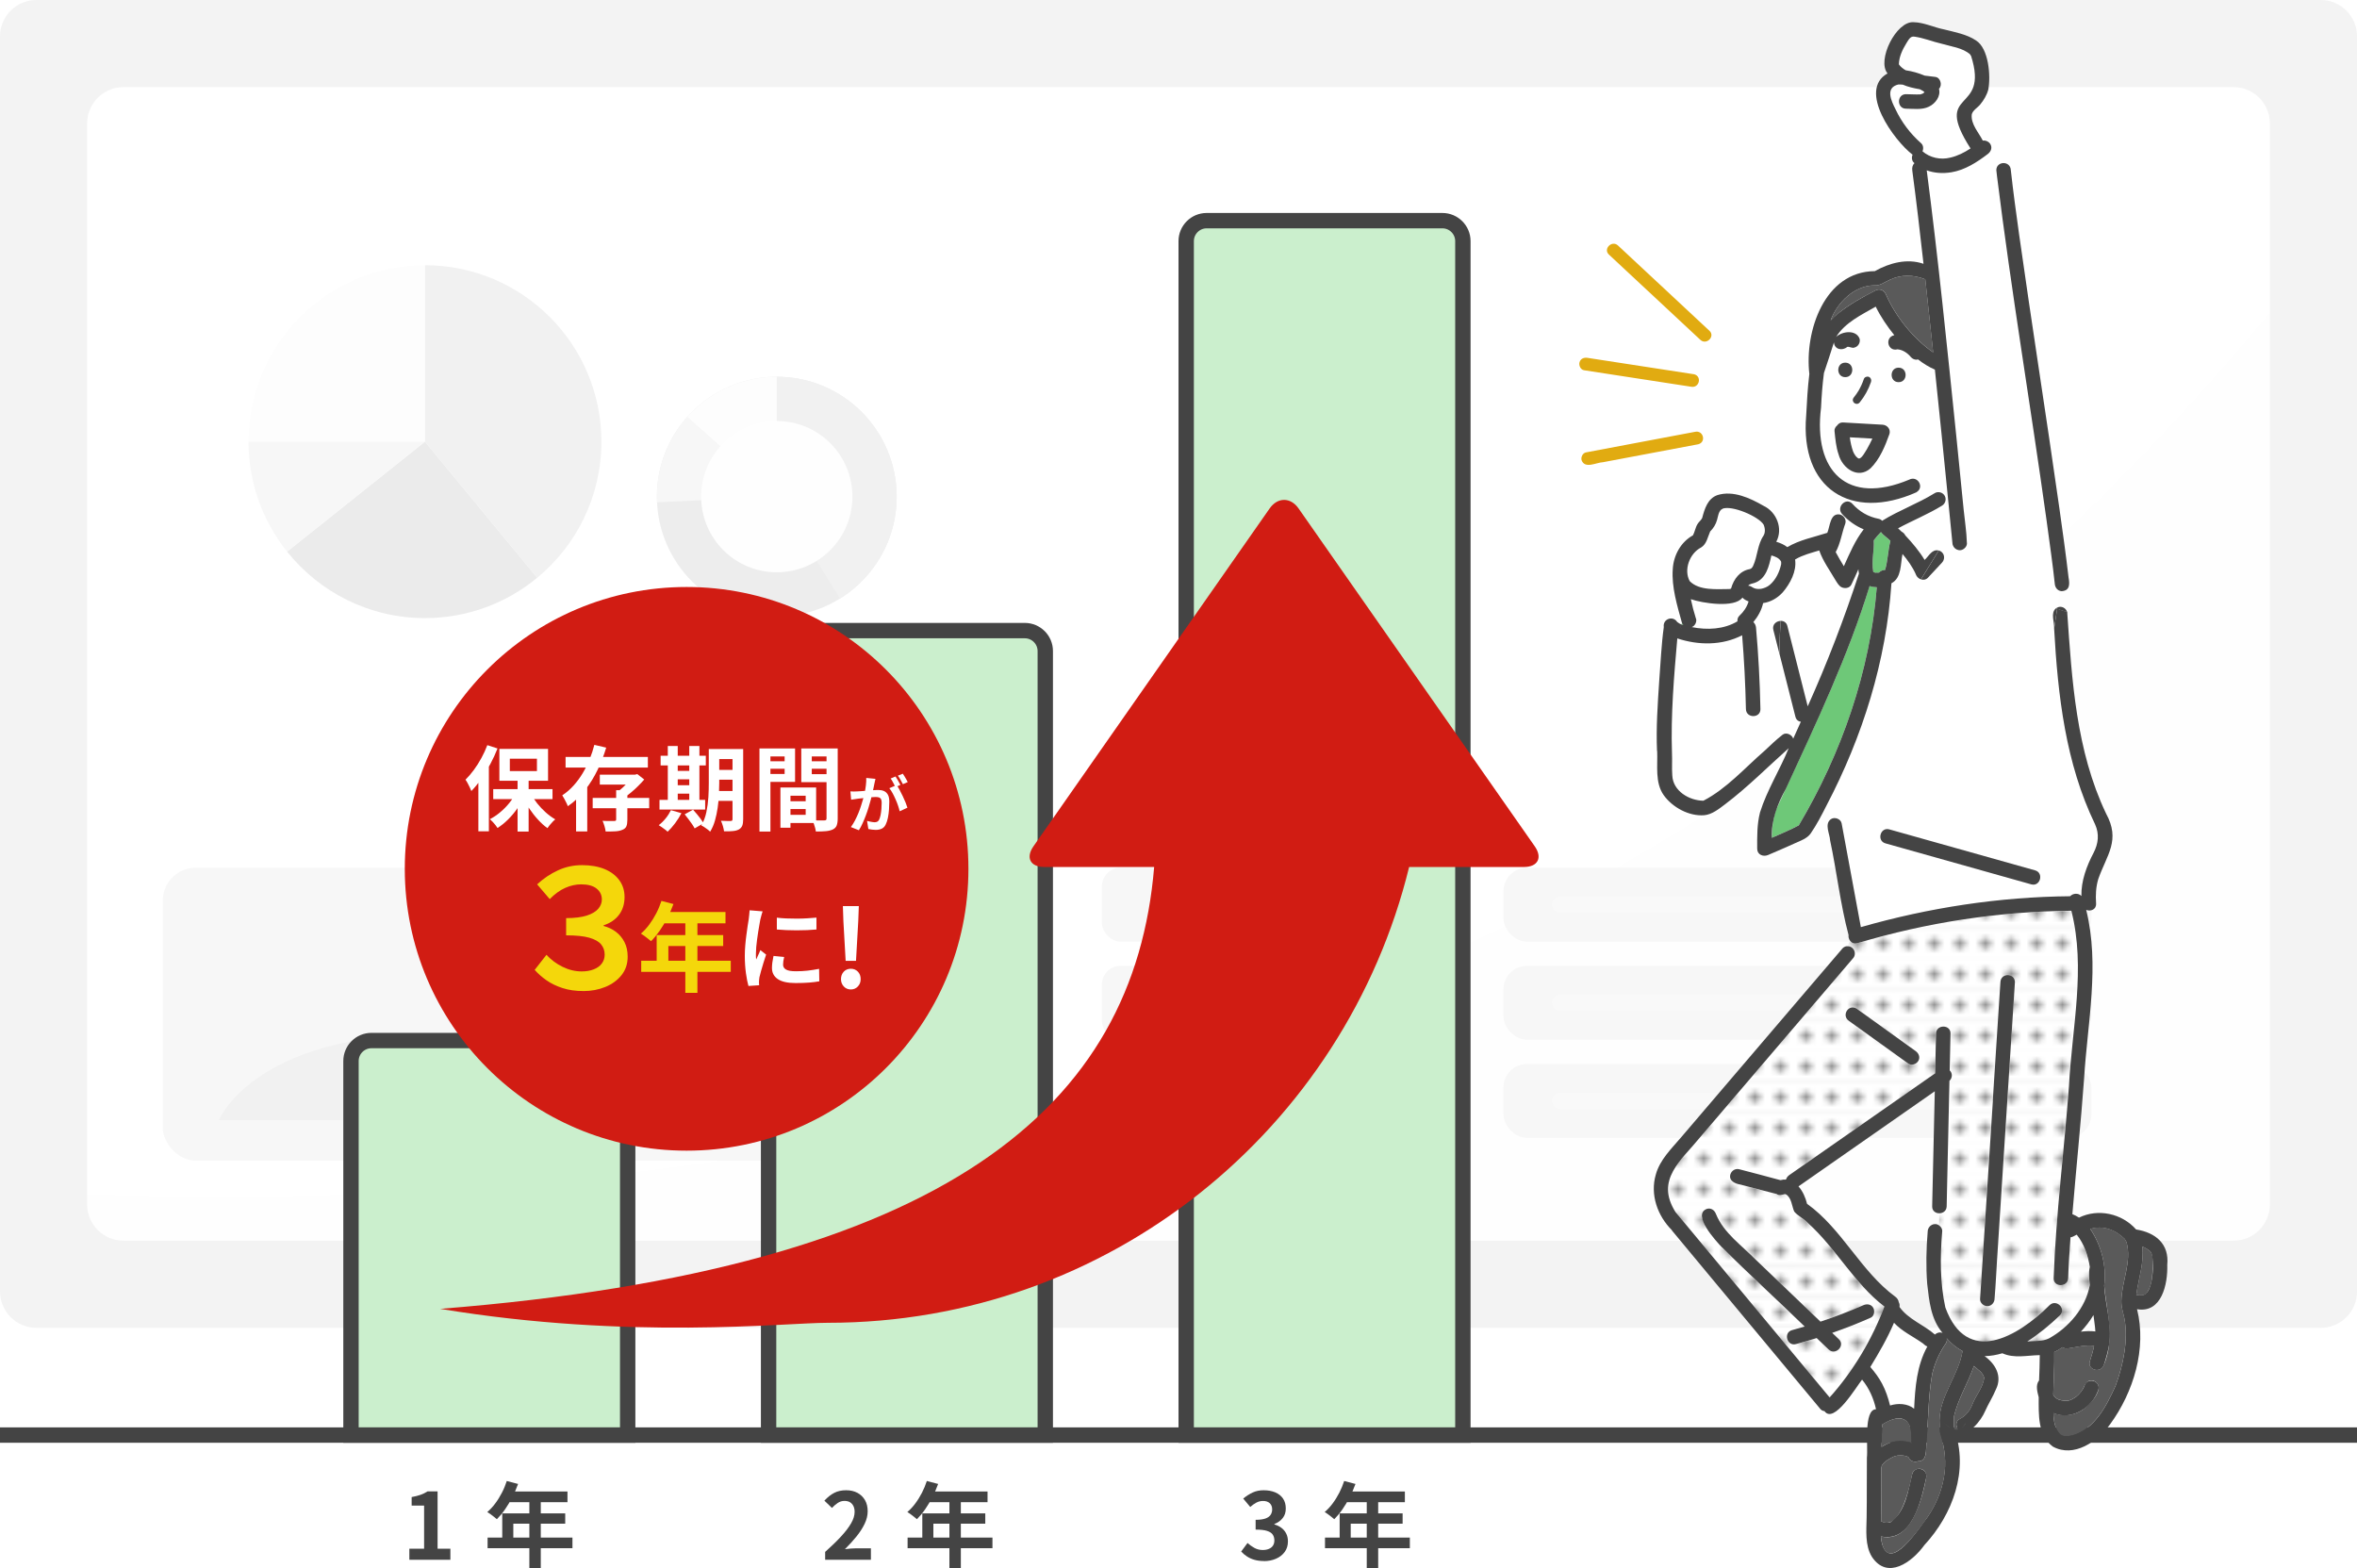
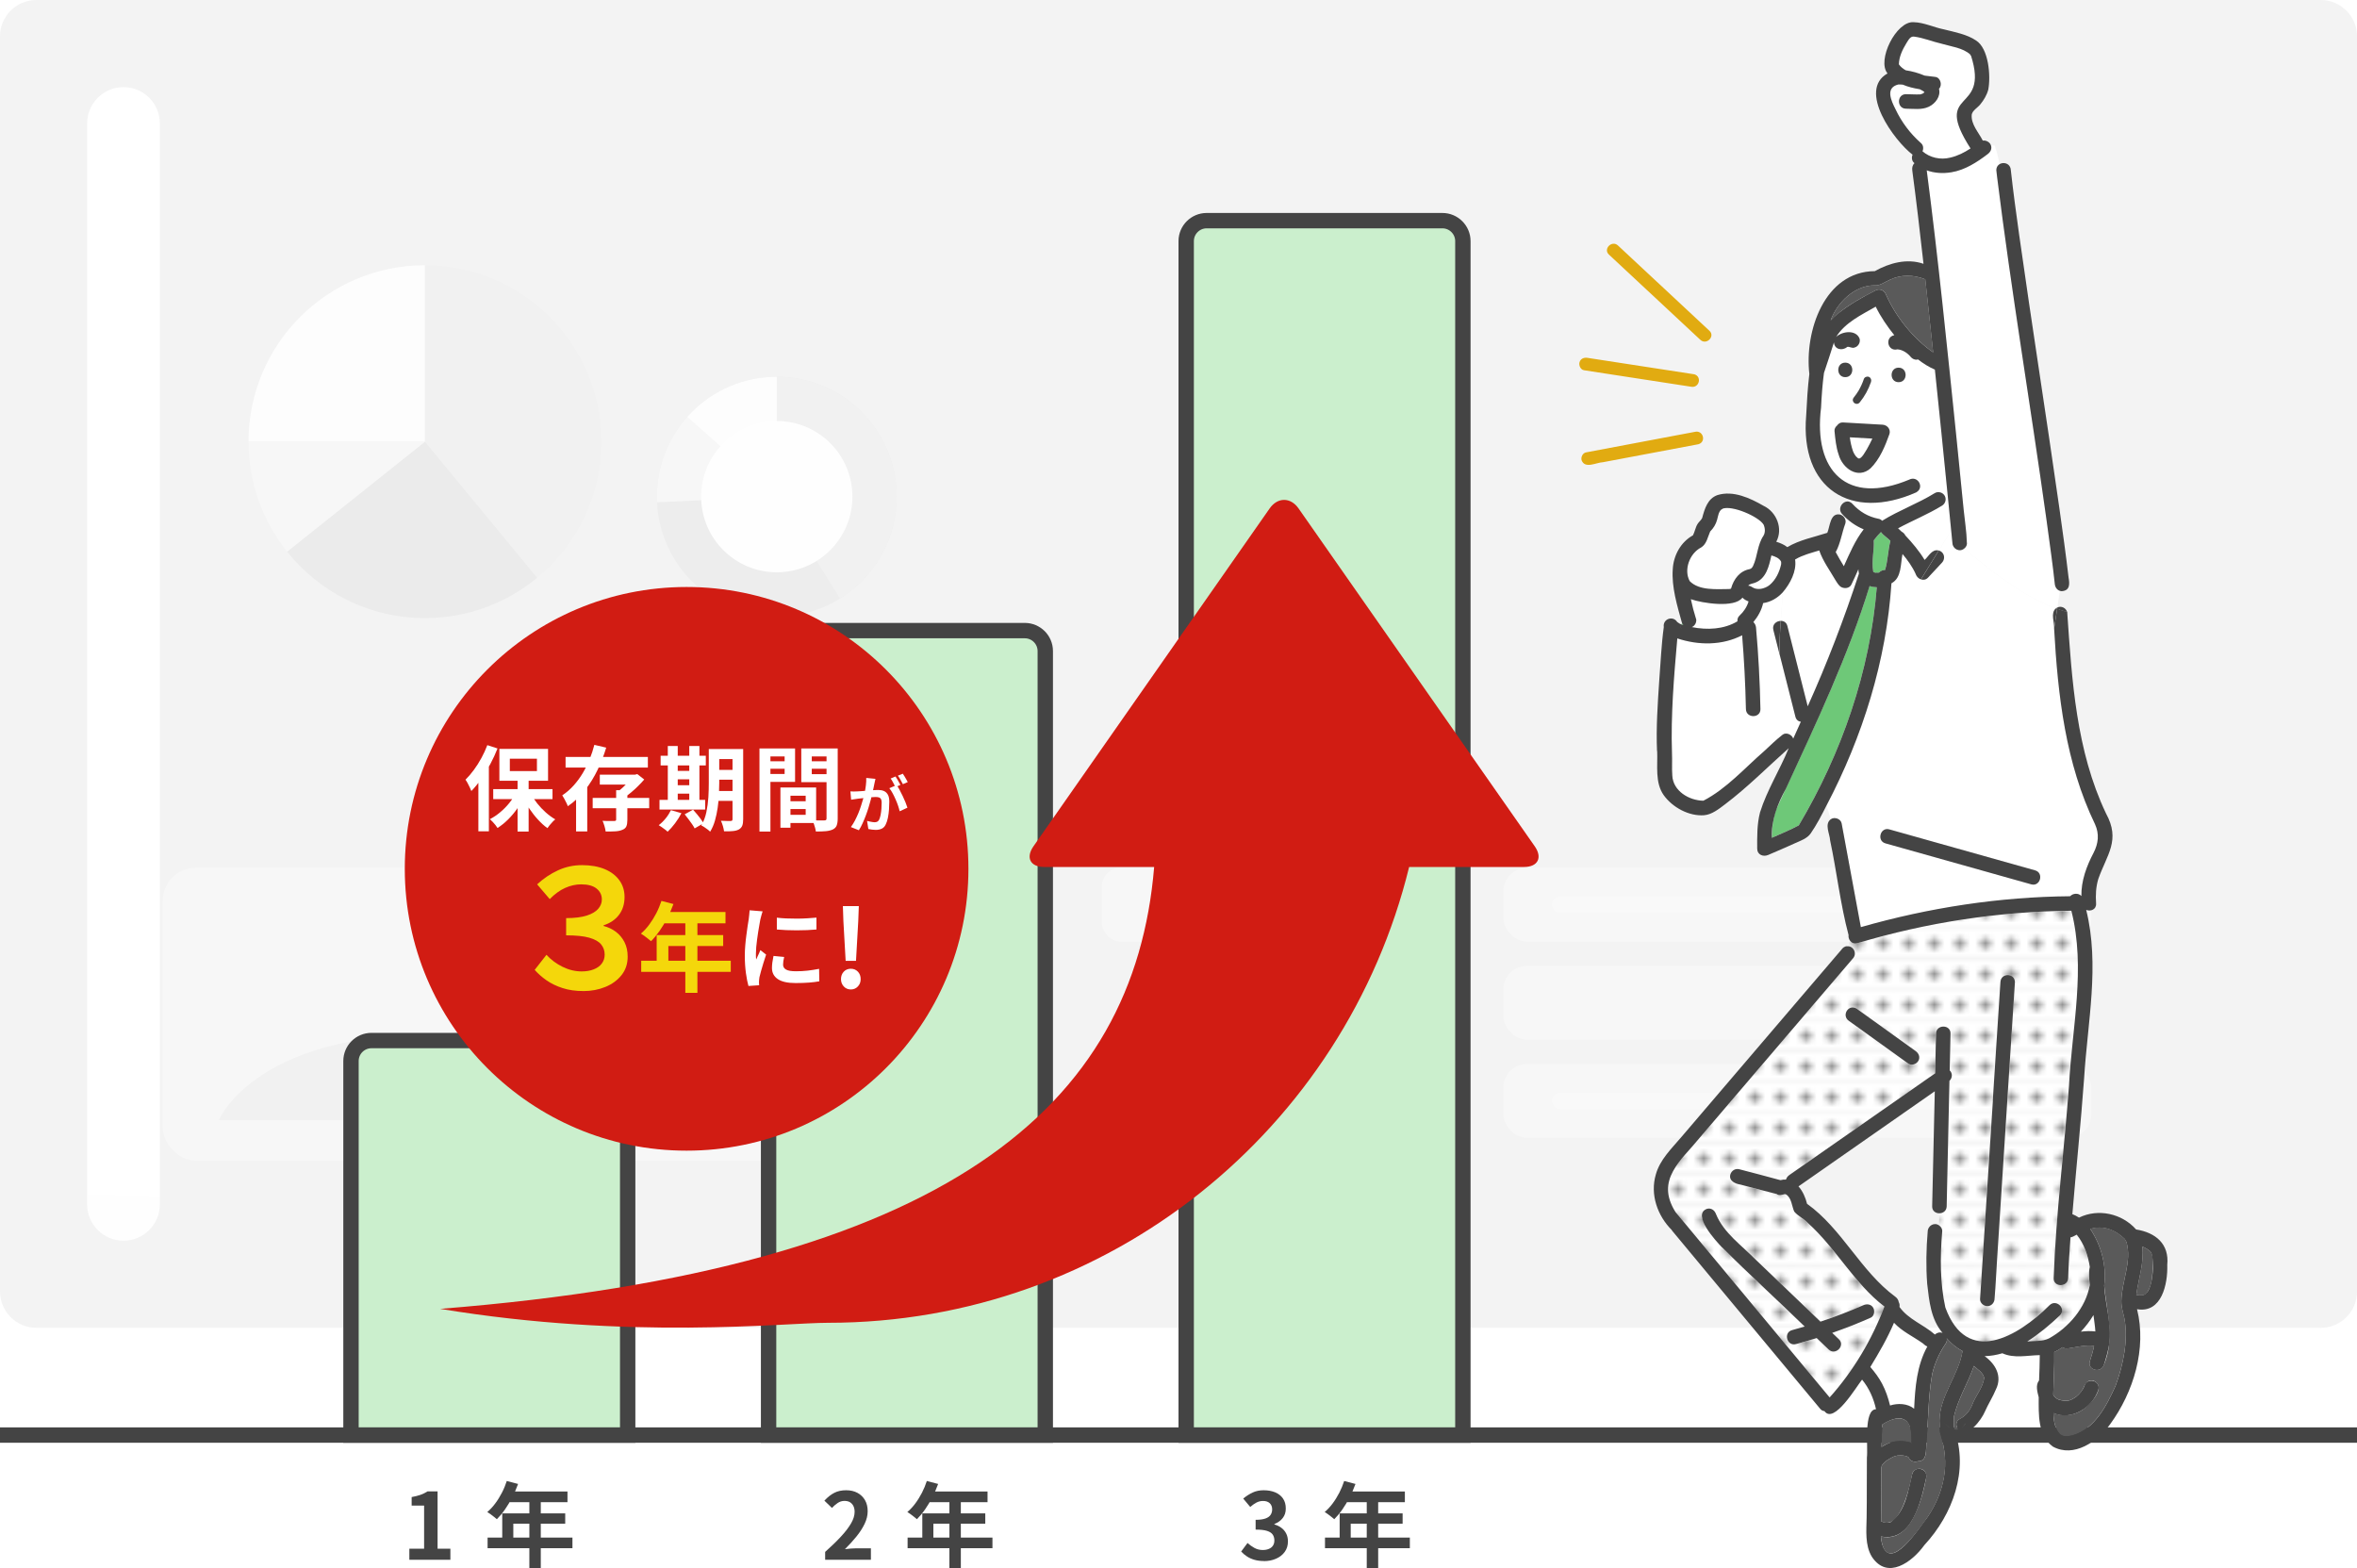
<svg xmlns="http://www.w3.org/2000/svg" viewBox="0 0 460 306">
  <defs>
    <style>.cls-1{fill:#5a5a5a;}.cls-2{fill:url(#pattern);}.cls-3{fill:#d11c13;}.cls-4{fill:#e1ab11;}.cls-5{fill:#f4d70b;}.cls-6{fill:#4d4d4d;}.cls-7{fill:#fff;}.cls-8{stroke-width:3px;}.cls-8,.cls-9{fill:none;}.cls-8,.cls-10{stroke:#444;stroke-miterlimit:10;}.cls-11{fill:url(#gra);}.cls-12{fill:#6ec878;}.cls-10{fill:#cbefcd;stroke-width:3px;}.cls-13{clip-path:url(#clippath-1);}.cls-14,.cls-15{fill:#f2f2f2;}.cls-15{mix-blend-mode:multiply;}.cls-16{isolation:isolate;}.cls-17{fill:#666;}.cls-18{fill:#444;}.cls-19{fill:#1a1a1a;}.cls-20{fill:#999;}.cls-21{fill:#b3b3b3;}.cls-22{fill:#959595;}.cls-23{clip-path:url(#clippath);}.cls-24{opacity:.08;}.cls-25{fill:#e6e6e6;}</style>
    <clipPath id="clippath">
      <rect class="cls-9" x="8.5" y="8.5" width="443" height="242.12" />
    </clipPath>
    <clipPath id="clippath-1">
      <circle class="cls-9" cx="151.6" cy="96.92" r="23.4" />
    </clipPath>
    <linearGradient id="gra" x1="42.73" y1="197.57" x2="188.64" y2="197.57" gradientUnits="userSpaceOnUse">
      <stop offset="0" stop-color="#4d4d4d" />
      <stop offset="1" stop-color="#333" />
    </linearGradient>
    <pattern id="pattern" x="0" y="0" width="4.98" height="5.18" patternTransform="translate(-1000 -3538.45)" patternUnits="userSpaceOnUse" viewBox="0 0 4.98 5.18">
      <rect class="cls-9" width="4.98" height="5.18" />
      <rect class="cls-7" x="0" y="0" width="4.98" height="5.18" />
      <circle class="cls-22" cx="2.49" cy="2.59" r="1.06" />
    </pattern>
  </defs>
  <g class="cls-16">
    <g id="wrapper">
      <g id="contents">
        <g class="cls-24">
          <rect class="cls-7" x="8.5" y="8.5" width="443" height="242.12" />
          <g class="cls-23">
            <path class="cls-15" d="M-20.08,230.23s173.94,23.5,323.73-54.48c149.79-77.98,213.34-231.88,213.34-231.88l4.49,375.05-565.95-12.35,24.4-76.33Z" />
          </g>
-           <path class="cls-17" d="M452.9,259.12H7.1c-3.92,0-7.1-3.18-7.1-7.1V7.1C0,3.18,3.18,0,7.1,0h445.81c3.92,0,7.1,3.18,7.1,7.1v244.93c0,3.92-3.18,7.1-7.1,7.1ZM24.1,242.12h411.8c3.92,0,7.1-3.18,7.1-7.1V24.1c0-3.92-3.18-7.1-7.1-7.1H24.1c-3.92,0-7.1,3.18-7.1,7.1v210.92c0,3.92,3.18,7.1,7.1,7.1Z" />
+           <path class="cls-17" d="M452.9,259.12H7.1c-3.92,0-7.1-3.18-7.1-7.1V7.1C0,3.18,3.18,0,7.1,0h445.81c3.92,0,7.1,3.18,7.1,7.1v244.93c0,3.92-3.18,7.1-7.1,7.1ZM24.1,242.12c3.92,0,7.1-3.18,7.1-7.1V24.1c0-3.92-3.18-7.1-7.1-7.1H24.1c-3.92,0-7.1,3.18-7.1,7.1v210.92c0,3.92,3.18,7.1,7.1,7.1Z" />
          <path class="cls-25" d="M82.93,51.76c-19.02,0-34.43,15.42-34.43,34.43h34.43v-34.43Z" />
          <path class="cls-6" d="M104.85,112.75c7.65-6.32,12.52-15.87,12.52-26.56,0-19.02-15.42-34.43-34.43-34.43v34.43l21.91,26.56Z" />
          <path d="M56.03,107.65c6.31,7.9,16.01,12.97,26.9,12.97,8.32,0,15.96-2.95,21.91-7.87l-21.91-26.56-26.9,21.46Z" />
          <path class="cls-20" d="M82.93,86.19h-34.43c0,8.12,2.83,15.57,7.53,21.46l26.9-21.46Z" />
          <g class="cls-13">
            <circle class="cls-19" cx="151.6" cy="96.92" r="23.4" />
            <polygon class="cls-6" points="151.6 67.01 151.6 96.92 170.31 127.05 191.36 79.18 151.6 67.01" />
            <polygon class="cls-20" points="151.6 96.92 121.02 98.36 130.29 77.97 151.6 96.92" />
            <polygon class="cls-25" points="151.6 67.01 151.6 96.92 130.29 77.97 151.6 67.01" />
          </g>
          <circle class="cls-14" cx="151.6" cy="96.92" r="14.76" />
          <rect class="cls-20" x="215.05" y="169.34" width="71.64" height="14.42" rx="3.64" ry="3.64" />
          <rect class="cls-20" x="293.41" y="169.34" width="114.75" height="14.42" rx="4.6" ry="4.6" />
          <rect class="cls-7" x="224.32" y="174.95" width="44.08" height="3.19" rx="1.6" ry="1.6" />
          <rect class="cls-21" x="302.89" y="174.95" width="79.57" height="3.19" rx="1.6" ry="1.6" />
-           <rect class="cls-20" x="215.05" y="188.48" width="71.64" height="14.42" rx="3.64" ry="3.64" />
          <rect class="cls-20" x="293.41" y="188.48" width="114.75" height="14.42" rx="4.6" ry="4.6" />
          <rect class="cls-7" x="224.32" y="194.09" width="44.08" height="3.19" rx="1.6" ry="1.6" />
-           <rect class="cls-21" x="302.89" y="194.09" width="79.57" height="3.19" rx="1.6" ry="1.6" />
          <rect class="cls-20" x="215.05" y="207.63" width="71.64" height="14.42" rx="3.64" ry="3.64" />
          <rect class="cls-20" x="293.41" y="207.63" width="114.75" height="14.42" rx="4.6" ry="4.6" />
          <rect class="cls-7" x="224.32" y="213.24" width="44.08" height="3.19" rx="1.6" ry="1.6" />
          <rect class="cls-21" x="302.89" y="213.24" width="79.57" height="3.19" rx="1.6" ry="1.6" />
          <rect class="cls-20" x="31.76" y="169.34" width="166.83" height="57.16" rx="6.44" ry="6.44" />
          <path class="cls-11" d="M188.64,176.55v42.05H42.73s7.33-18.43,47.36-16.65c40.03,1.78,51.14-25.4,98.54-25.4Z" />
        </g>
        <path class="cls-18" d="M79.89,304.38v-2.16h2.88v-8.41h-2.43v-1.66c.67-.12,1.25-.27,1.74-.44s.94-.4,1.36-.67h1.96v11.18h2.5v2.16h-8.01Z" />
        <path class="cls-18" d="M98.9,289.01l2.21.58c-.32.89-.71,1.76-1.14,2.61-.44.85-.91,1.64-1.42,2.37-.51.73-1.04,1.36-1.58,1.9-.14-.12-.33-.27-.56-.46-.23-.19-.46-.36-.69-.53-.23-.17-.44-.31-.62-.41.55-.47,1.07-1.02,1.55-1.67.48-.64.91-1.34,1.3-2.09s.7-1.51.95-2.29ZM95.16,300.06h16.56v2.07h-16.56v-2.07ZM98.02,295.33h12.29v2.02h-10.13v3.78h-2.16v-5.8ZM99.3,291.06h11.45v2.09h-12.49l1.04-2.09ZM103.31,292.14h2.23v13.86h-2.23v-13.86Z" />
        <path class="cls-18" d="M161.04,304.38v-1.53c1.21-1.08,2.25-2.08,3.1-3.01.86-.92,1.51-1.79,1.97-2.58.46-.8.68-1.54.68-2.22,0-.43-.08-.81-.23-1.13-.16-.32-.38-.57-.67-.75s-.66-.26-1.09-.26c-.48,0-.92.14-1.32.41-.4.27-.77.59-1.11.96l-1.48-1.42c.62-.67,1.26-1.18,1.92-1.52.65-.34,1.43-.51,2.33-.51.84,0,1.58.17,2.21.51.63.34,1.12.82,1.47,1.43s.52,1.33.52,2.16-.2,1.62-.6,2.46c-.4.83-.94,1.67-1.61,2.49-.67.83-1.42,1.64-2.23,2.45.35-.05.72-.09,1.12-.12.4-.03.76-.05,1.07-.05h2.88v2.23h-8.93Z" />
        <path class="cls-18" d="M180.88,289.01l2.21.58c-.32.89-.71,1.76-1.14,2.61-.44.85-.91,1.64-1.42,2.37-.51.73-1.04,1.36-1.58,1.9-.14-.12-.33-.27-.56-.46-.23-.19-.46-.36-.69-.53s-.44-.31-.62-.41c.55-.47,1.07-1.02,1.55-1.67.48-.64.91-1.34,1.3-2.09.38-.75.7-1.51.95-2.29ZM177.13,300.06h16.56v2.07h-16.56v-2.07ZM180,295.33h12.29v2.02h-10.13v3.78h-2.16v-5.8ZM181.28,291.06h11.45v2.09h-12.49l1.04-2.09ZM185.29,292.14h2.23v13.86h-2.23v-13.86Z" />
        <path class="cls-18" d="M246.68,304.63c-.7,0-1.32-.08-1.87-.24-.55-.16-1.04-.38-1.47-.67-.43-.28-.8-.6-1.11-.94l1.24-1.67c.41.37.85.69,1.34.96.49.27,1.03.41,1.63.41.46,0,.85-.07,1.2-.22.34-.14.61-.35.79-.63.19-.28.28-.61.28-1.01,0-.44-.11-.83-.32-1.14-.21-.32-.58-.56-1.11-.73s-1.27-.25-2.23-.25v-1.91c.82,0,1.46-.09,1.93-.26.47-.17.8-.41,1-.72.2-.31.3-.66.3-1.05,0-.52-.16-.92-.47-1.21-.31-.29-.75-.44-1.31-.44-.47,0-.9.11-1.3.32s-.8.5-1.2.85l-1.37-1.64c.59-.49,1.21-.88,1.85-1.18s1.36-.44,2.14-.44c.85,0,1.6.14,2.26.41.65.28,1.16.68,1.52,1.21.36.53.54,1.17.54,1.93s-.19,1.34-.58,1.85-.93.91-1.64,1.19v.09c.49.13.94.34,1.34.64.4.29.72.66.95,1.11.23.44.35.96.35,1.55,0,.8-.21,1.49-.64,2.07-.43.58-1,1.02-1.71,1.32-.71.31-1.5.46-2.35.46Z" />
        <path class="cls-18" d="M262.33,289.01l2.21.58c-.32.89-.71,1.76-1.14,2.61-.44.85-.91,1.64-1.42,2.37-.51.73-1.04,1.36-1.58,1.9-.14-.12-.33-.27-.56-.46-.23-.19-.46-.36-.69-.53s-.44-.31-.62-.41c.55-.47,1.07-1.02,1.55-1.67.48-.64.91-1.34,1.3-2.09.38-.75.7-1.51.95-2.29ZM258.59,300.06h16.56v2.07h-16.56v-2.07ZM261.45,295.33h12.29v2.02h-10.13v3.78h-2.16v-5.8ZM262.73,291.06h11.45v2.09h-12.49l1.04-2.09ZM266.74,292.14h2.23v13.86h-2.23v-13.86Z" />
        <path class="cls-10" d="M72.5,203.06h46c2.21,0,4,1.79,4,4v73h-54v-73c0-2.21,1.79-4,4-4Z" />
        <path class="cls-10" d="M154,123.06h46c2.21,0,4,1.79,4,4v153h-54V127.06c0-2.21,1.79-4,4-4Z" />
        <path class="cls-10" d="M235.5,43.06h46c2.21,0,4,1.79,4,4v233h-54V47.06c0-2.21,1.79-4,4-4Z" />
        <path class="cls-3" d="M299.53,165.16l-46.1-65.94c-1.55-2.22-4.09-2.22-5.64,0l-46.1,65.94c-1.55,2.22-.6,4.03,2.1,4.03h21.46c-3.88,46.66-40.25,78.36-139.35,86.23,37.1,6.13,67.08,2.72,75.69,2.72,54.91,0,100.92-37.9,113.42-88.95h22.42c2.7,0,3.65-1.81,2.1-4.03Z" />
        <circle class="cls-3" cx="134" cy="169.55" r="55" />
        <path class="cls-7" d="M95.1,145.41l2,.65c-.4,1.02-.87,2.04-1.41,3.05s-1.13,1.97-1.76,2.88-1.28,1.7-1.94,2.38c-.06-.18-.16-.41-.29-.68-.13-.28-.28-.56-.43-.85s-.3-.52-.43-.68c.56-.55,1.11-1.19,1.64-1.91s1.02-1.49,1.47-2.32.84-1.67,1.16-2.52ZM93.36,150.38l2.05-2.05v13.9h-2.05v-11.85ZM100.7,154.68l1.69.59c-.38.84-.85,1.66-1.4,2.46-.55.8-1.16,1.52-1.82,2.18-.66.65-1.35,1.21-2.07,1.67-.11-.18-.25-.38-.42-.59-.17-.22-.35-.42-.54-.62-.19-.2-.36-.37-.53-.51.7-.36,1.37-.81,2.02-1.36.65-.54,1.24-1.14,1.77-1.8s.97-1.32,1.31-2.01ZM96.26,154h11.57v1.94h-11.57v-1.94ZM97.46,146.15h9.5v6.21h-9.5v-6.21ZM99.5,148.06v2.41h5.29v-2.41h-5.29ZM101.01,151.73h2.16v10.55h-2.16v-10.55ZM103.58,154.86c.34.65.76,1.29,1.27,1.93.51.64,1.07,1.22,1.67,1.76.61.54,1.22.99,1.85,1.35-.16.12-.33.28-.53.49-.2.2-.38.41-.56.63s-.32.41-.44.59c-.62-.44-1.24-1-1.84-1.66-.61-.66-1.17-1.38-1.69-2.15-.52-.77-.97-1.56-1.34-2.37l1.62-.58Z" />
        <path class="cls-7" d="M116.01,145.36l2.3.54c-.44,1.46-1,2.9-1.67,4.31s-1.49,2.73-2.44,3.95c-.95,1.22-2.08,2.28-3.38,3.17-.07-.21-.17-.44-.3-.69s-.26-.52-.4-.78-.27-.48-.39-.65c.82-.54,1.56-1.18,2.23-1.93s1.27-1.56,1.78-2.43c.52-.87.96-1.77,1.34-2.71.38-.94.68-1.86.91-2.77ZM110.38,147.72h16.06v2.07h-16.06v-2.07ZM112.43,152.87h2.18v9.38h-2.18v-9.38ZM115.67,155.71h11.03v2.02h-11.03v-2.02ZM117.06,151.17h6.88v1.94h-6.88v-1.94ZM120.26,154.21h2.18v5.76c0,.54-.06.96-.19,1.27-.13.31-.38.54-.77.69-.38.17-.84.27-1.38.3s-1.17.04-1.9.04c-.04-.32-.11-.68-.23-1.06-.11-.38-.24-.72-.37-1.03.3.01.61.03.92.04.31.01.59.01.84,0,.25,0,.41,0,.49,0,.16-.01.26-.04.32-.07.05-.04.08-.12.08-.23v-5.71ZM123.41,151.17h.54l.43-.11,1.35,1.06c-.35.41-.74.83-1.19,1.27-.44.44-.9.86-1.38,1.26-.47.4-.94.75-1.4,1.05-.13-.19-.31-.41-.55-.67s-.43-.44-.6-.58c.35-.25.7-.55,1.06-.89s.69-.69,1-1.05.55-.67.73-.94v-.41Z" />
        <path class="cls-7" d="M130.94,158.1l2.05.59c-.34.66-.75,1.32-1.24,1.97-.49.65-.98,1.2-1.46,1.65-.12-.13-.29-.28-.5-.43-.21-.15-.43-.31-.65-.47-.22-.16-.42-.28-.58-.38.48-.36.93-.8,1.36-1.33.43-.53.76-1.06,1.02-1.6ZM128.71,156.09h8.91v1.89h-8.91v-1.89ZM128.93,147.48h8.82v1.89h-8.82v-1.89ZM130.33,145.58h1.94v11.2h-1.94v-11.2ZM131.27,150.44h4.3v1.64h-4.3v-1.64ZM131.27,153.23h4.3v1.65h-4.3v-1.65ZM133.62,158.91l1.64-.9c.24.25.49.54.75.86s.5.63.74.94c.23.31.42.59.57.84l-1.75,1.01c-.12-.24-.29-.52-.51-.84s-.46-.64-.71-.98-.49-.64-.72-.92ZM134.52,145.58h1.98v11.2h-1.98v-11.2ZM138.34,146.17h2.03v6.62c0,.71-.02,1.48-.06,2.32s-.13,1.69-.25,2.55c-.13.86-.3,1.69-.53,2.49-.23.8-.54,1.52-.94,2.16-.11-.13-.27-.28-.49-.44-.22-.16-.43-.31-.65-.46s-.41-.25-.58-.32c.46-.78.79-1.65.99-2.61.2-.96.33-1.94.39-2.93s.08-1.91.08-2.76v-6.62ZM139.22,154.36h4.68v1.93h-4.68v-1.93ZM139.24,146.17h4.64v1.96h-4.64v-1.96ZM139.24,150.24h4.64v1.91h-4.64v-1.91ZM142.97,146.17h2.07v13.71c0,.53-.06.95-.18,1.25s-.34.55-.65.73c-.31.17-.71.28-1.18.32-.47.05-1.05.07-1.72.05-.04-.29-.11-.63-.23-1.04-.12-.4-.25-.74-.38-1.02.38.03.76.04,1.14.04h.76c.13,0,.23-.03.28-.08s.08-.15.08-.28v-13.7Z" />
        <path class="cls-7" d="M148.22,146.06h2.14v16.22h-2.14v-16.22ZM149.3,148.56h4.5v1.46h-4.5v-1.46ZM149.46,146.06h5.71v6.53h-5.71v-1.55h3.67v-3.42h-3.67v-1.56ZM152.31,153.68h1.96v7.85h-1.96v-7.85ZM153.21,153.68h6.07v6.93h-6.07v-1.6h4.03v-3.73h-4.03v-1.6ZM153.33,156.36h4.91v1.53h-4.91v-1.53ZM162.46,146.06v1.56h-4.03v3.46h4.03v1.55h-6.08v-6.57h6.08ZM157.65,148.56h4.54v1.46h-4.54v-1.46ZM161.31,146.06h2.18v13.66c0,.57-.07,1.03-.2,1.37-.13.34-.38.59-.74.77-.37.18-.83.29-1.36.34-.53.05-1.19.07-1.97.07-.02-.21-.07-.46-.14-.72-.07-.27-.16-.53-.25-.8-.1-.27-.2-.5-.31-.69.32.02.65.04.96.04.32,0,.6,0,.86,0s.43,0,.54,0c.17,0,.28-.03.34-.09.06-.06.09-.17.09-.32v-13.62Z" />
        <path class="cls-7" d="M165.99,154.44c.22.02.43.02.64.02.21,0,.43,0,.64-.02.2,0,.44-.02.72-.04.28-.02.58-.04.89-.07.32-.03.63-.05.95-.08.32-.03.62-.05.89-.07.27-.02.5-.02.67-.02.43,0,.81.07,1.13.21.32.14.57.38.76.71.19.34.28.79.28,1.37,0,.47-.02.98-.06,1.54-.04.55-.11,1.08-.21,1.58-.1.5-.24.93-.41,1.28-.19.42-.45.7-.79.86s-.73.24-1.18.24c-.22,0-.47-.02-.73-.05-.26-.04-.5-.07-.71-.12l-.25-1.58c.15.04.32.08.51.12.19.04.37.07.54.1s.31.04.41.04c.2,0,.38-.04.53-.11.15-.08.28-.21.37-.4.11-.23.2-.53.28-.9.07-.37.13-.77.16-1.19s.05-.84.05-1.23c0-.32-.05-.55-.14-.71s-.22-.25-.4-.31c-.17-.05-.38-.08-.63-.08-.18,0-.43.01-.74.04-.31.03-.65.06-1,.1-.36.04-.69.07-.99.11-.3.04-.54.07-.71.08-.18.03-.4.07-.67.1-.27.04-.49.07-.68.1l-.14-1.63ZM170.86,151.98c-.03.15-.07.32-.11.5-.04.18-.08.35-.11.5-.03.18-.07.38-.12.6-.05.22-.09.44-.14.66-.04.22-.09.44-.14.64-.08.34-.18.74-.3,1.2-.12.46-.26.95-.42,1.47-.16.53-.34,1.05-.54,1.58-.2.53-.41,1.04-.64,1.54-.22.5-.46.95-.72,1.35l-1.56-.62c.28-.38.54-.8.79-1.27.24-.47.47-.95.67-1.44s.38-.98.53-1.46c.16-.48.29-.93.41-1.35.12-.42.21-.77.27-1.07.11-.54.2-1.07.26-1.57.06-.5.09-.98.07-1.43l1.79.18ZM174.99,153.2c.19.26.39.59.59.97.2.38.41.78.61,1.21s.38.83.54,1.22.28.73.37,1.02l-1.52.7c-.07-.34-.18-.71-.32-1.12-.14-.41-.3-.82-.49-1.24-.18-.42-.38-.82-.58-1.19-.2-.38-.41-.69-.63-.95l1.43-.61ZM174.77,151.53c.1.14.21.32.33.52.12.2.23.4.34.6.11.2.21.38.29.53l-.97.42c-.08-.17-.17-.35-.28-.55-.1-.2-.21-.4-.32-.6s-.22-.37-.34-.52l.95-.4ZM176.2,150.99c.1.15.22.33.34.53s.24.4.35.6c.12.2.21.37.27.5l-.95.41c-.13-.25-.28-.53-.46-.85-.18-.32-.35-.59-.52-.81l.96-.38Z" />
        <path class="cls-5" d="M113.82,193.4c-1.49,0-2.84-.19-4.03-.58-1.19-.38-2.24-.89-3.14-1.52-.9-.63-1.66-1.31-2.3-2.03l2.3-2.94c.88.96,1.92,1.74,3.14,2.34,1.22.6,2.46.9,3.74.9.88,0,1.65-.13,2.34-.4s1.21-.64,1.58-1.14c.37-.49.56-1.07.56-1.73,0-.77-.23-1.43-.69-2-.46-.56-1.23-1-2.32-1.31-1.09-.31-2.59-.46-4.51-.46v-3.36c1.66,0,3.01-.17,4.03-.5s1.77-.77,2.24-1.33c.47-.55.7-1.16.7-1.82,0-.85-.34-1.56-1.02-2.11s-1.69-.83-3.01-.83c-1.05,0-2.09.23-3.12.69-1.04.46-2.04,1.19-3.02,2.19l-2.46-2.88c1.24-1.15,2.6-2.06,4.08-2.74s3.04-1.01,4.69-1.01,3.18.26,4.42.78c1.24.52,2.19,1.25,2.86,2.18.67.93,1.01,2.01,1.01,3.25,0,1.37-.36,2.52-1.07,3.47s-1.72,1.64-3.02,2.06v.13c.9.24,1.7.61,2.4,1.14s1.26,1.2,1.68,2.02c.42.82.62,1.77.62,2.83,0,1.39-.39,2.58-1.18,3.58-.79,1-1.84,1.78-3.15,2.32-1.31.54-2.76.82-4.34.82Z" />
        <path class="cls-5" d="M129.09,175.81l2.34.61c-.34.94-.74,1.86-1.21,2.75-.46.9-.96,1.73-1.5,2.5-.54.77-1.09,1.43-1.66,2-.15-.13-.35-.29-.59-.48-.24-.2-.48-.38-.73-.56s-.47-.32-.66-.44c.58-.49,1.13-1.08,1.63-1.76s.96-1.41,1.37-2.2.74-1.6,1.01-2.42ZM125.14,187.48h17.48v2.18h-17.48v-2.18ZM128.16,182.48h12.98v2.13h-10.7v3.99h-2.28v-6.12ZM129.51,177.98h12.08v2.2h-13.19l1.1-2.2ZM133.75,179.12h2.36v14.63h-2.36v-14.63Z" />
        <path class="cls-7" d="M148.83,177.87c-.05.12-.1.29-.16.5-.06.22-.12.43-.17.63s-.09.36-.12.47c-.04.25-.09.58-.17.98s-.16.85-.23,1.35-.15,1.01-.22,1.52-.13,1.01-.17,1.49c-.04.48-.06.9-.06,1.26,0,.17,0,.36,0,.58,0,.21.03.41.06.59.08-.21.17-.41.27-.61.1-.2.19-.41.29-.62.1-.21.18-.41.25-.6l1.12.88c-.17.49-.34,1.02-.51,1.58-.17.56-.33,1.1-.47,1.59-.14.5-.24.91-.32,1.23-.02.13-.04.28-.06.45-.02.17-.03.3-.03.39s0,.21,0,.35.02.27.03.39l-2.09.14c-.18-.62-.34-1.46-.49-2.49-.14-1.04-.22-2.17-.22-3.39,0-.67.03-1.36.09-2.05.06-.7.13-1.37.22-2.01.08-.64.17-1.23.24-1.75.08-.53.15-.97.21-1.31.02-.25.06-.54.1-.86.04-.32.07-.62.08-.91l2.52.21ZM153.04,186.76c-.07.3-.13.57-.16.8s-.05.47-.05.71c0,.19.05.37.14.53.1.16.24.3.44.41s.46.2.77.25c.32.05.7.08,1.16.08.8,0,1.56-.04,2.27-.12s1.46-.2,2.25-.35l.04,2.43c-.58.11-1.24.19-1.99.25s-1.63.09-2.66.09c-1.55,0-2.7-.26-3.46-.78s-1.13-1.24-1.13-2.17c0-.35.03-.71.08-1.09.05-.38.13-.79.22-1.25l2.07.2ZM151.6,179.08c.55.07,1.17.12,1.86.15.69.03,1.39.04,2.11.04s1.4-.03,2.06-.07c.66-.04,1.23-.09,1.71-.13v2.32c-.55.05-1.16.09-1.82.12-.66.03-1.34.04-2.03.04s-1.38-.01-2.04-.04c-.67-.03-1.28-.07-1.84-.12v-2.3Z" />
        <path class="cls-7" d="M166.05,193.09c-.56,0-1.02-.2-1.38-.59-.36-.39-.54-.87-.54-1.43s.18-1.07.54-1.45c.36-.38.82-.57,1.38-.57s1.02.19,1.38.57c.36.38.54.86.54,1.45s-.18,1.04-.54,1.43c-.36.39-.82.59-1.38.59ZM165.04,187.51l-.44-7.75-.1-2.94h3.11l-.11,2.94-.44,7.75h-2.02Z" />
        <line class="cls-8" y1="280.05" x2="460" y2="280.05" />
        <path class="cls-4" d="M325.81,60.69c-3.94-3.67-7.87-7.34-11.81-11.01-1.18-1.1.59-2.87,1.77-1.77,5.22,4.86,10.43,9.73,15.65,14.59.73.68,1.46,1.37,2.2,2.05,1.18,1.1-.59,2.87-1.77,1.77-2.01-1.88-4.02-3.75-6.04-5.63Z" />
        <path class="cls-4" d="M330.66,73.04c1.57.45.95,2.78-.67,2.42-6.95-1.07-13.9-2.14-20.85-3.21-.67-.1-1.04-.94-.88-1.54.2-.72.87-.98,1.54-.88,6.95,1.07,13.9,2.14,20.85,3.21Z" />
        <path class="cls-4" d="M309.55,88.28c7.08-1.34,14.17-2.67,21.25-4.01,1.6-.37,2.25,1.96.67,2.42-6.21,1.17-12.41,2.34-18.62,3.51-1.32.05-3.51,1.36-4.18-.38-.17-.61.21-1.42.88-1.54Z" />
        <path class="cls-12" d="M350.34,109.2s0,0,0-.01c.02-.01.03-.02.05-.03-.02.01-.03.03-.05.04Z" />
        <path class="cls-12" d="M343.71,114.89s-.04,0-.08.02c.03,0,.05-.01.08-.02Z" />
        <path class="cls-7" d="M341.27,114.17c3.23-1,3.75-2.67,4.42-5.79.72.2,1.51.49,1.89,1.19,0,.02,0,.04,0,.09.04.28.05-.03.03.24,0,.08,0,.17-.01.25-.32,1.46-1.04,3.01-2.24,4.02-.44.36-1.06.64-1.65.74-.29.05-.92.06-1.29-.08-.43-.14-.78-.54-1.25-.51.03-.05.07-.09.1-.13Z" />
        <path class="cls-12" d="M350.43,109.1s-.01.02-.02.03c0,0-.02.01-.03.02.02-.02.04-.04.05-.05Z" />
        <path class="cls-7" d="M350.04,111.92c.32-.91.45-1.83.3-2.71.03-.02.05-.05.07-.08,1.42-.84,3.06-1.24,4.63-1.72.71,2.08,2.09,3.93,3.19,5.83.3.46.64,1.09,1.15,1.34.64.32,1.58.21,1.93-.51.48-.97.92-1.98,1.37-2.99.02.28.05.57.11.85-2.86,8.74-6.2,17.47-10,25.9-1.32-5.23-2.64-10.45-3.97-15.68-.18-.71-.72-1-1.28-1,.14-1.84.29-3.69.38-5.57.95-1.04,1.65-2.34,2.13-3.67Z" />
        <path class="cls-7" d="M326.21,144.39c0-6.61.51-13.24,1.11-19.82,4.15,1.39,8.82,1.41,12.69-.6.39,4.79.64,9.6.74,14.41.04,1.82,2.86,1.82,2.83,0-.11-5.31-.39-10.62-.86-15.91-.04-.42-.22-.8-.51-1.06,0,0,0-.01,0-.02.89-1.07,1.6-2.34,1.9-3.7,1.5-.2,2.84-1.02,3.82-2.09-.09,1.88-.24,3.73-.38,5.57-2.28.15-1.26,2.4-.91,3.86.63,1.87.71,3.73.8,5.7-.1-1.05-.14-2.09-.15-3.12,1.04,4.09,2.07,8.18,3.11,12.27.15.61.58.91,1.06.98-.49,1.1-.99,2.2-1.49,3.3-.23-.78-1.36-1.31-2.06-.78-1.26.97-2.39,2.08-3.55,3.16-3.85,3.34-7.38,7.38-11.92,9.73-2.79-.03-5.94-1.9-6.07-4.93-.07-2.31-.06-4.63-.13-6.95Z" />
        <path class="cls-7" d="M382.2,21.2c-1.01,2.82,1.11,5.42,2.4,7.77-2.71,1.9-6.68,2.99-9.4.55.23-.52.17-1.19-.28-1.58-2.11-1.86-3.8-4.1-5-6.65-.82-1.63-2.03-4.16.54-4.8.3-.02.6,0,.9.03,1.05.45,2.15.7,3.3.89.32.17.67.32.93.57-.18.19-.17.2-.44.34.19-.1-.29.09-.37.1-.93.05-1.87-.04-2.8-.04-1.82,0-1.82,2.82,0,2.83,1.48,0,3.09.28,4.47-.39,1.27-.59,2.36-2.04,1.97-3.49.68-.66.33-2.15-.67-2.31-.63-.09-1.37-.16-2.12-.26-1.22-.5-2.35-.84-3.7-1.04-.53-.3-1-.67-1.34-1.16.04-1.52.69-2.85,1.48-4.15.43-.66.75-1.39,1.55-1.26,1.78.24,3.52.97,5.27,1.37,1.86.56,4.17.79,5.64,2.12-.17-.21.25.46.14.22.6,2.31,1.38,5.1-.04,7.26-.76,1.12-1.98,1.76-2.45,3.09Z" />
        <path class="cls-1" d="M377.24,68.74c-3.89-2.76-7.24-6.92-9.14-11.22-.35-.87-1.19-1.3-2.08-.84-3.08,1.62-6.29,3.32-8.73,5.82,1.27-3.51,4.71-6.82,8.53-6.81,1.07.12,2.04-.68,3.01-1.09,2.2-1.06,4.67-1,6.92-.09.53,4.75,1.04,9.51,1.54,14.26-.02,0-.03-.02-.05-.03Z" />
        <path class="cls-12" d="M337.78,115.01s0-.01,0-.02c0,0,0,0,0,0,0,0,0,.01,0,.02Z" />
        <path class="cls-12" d="M330.38,104.55s0,0,.02-.02c0,0-.01.01-.02.02Z" />
        <path class="cls-12" d="M375.73,18.11s0,0,0-.01c.03.03.02.02,0,.01Z" />
        <path class="cls-7" d="M333.04,122.7c-.96-.03-1.93-.15-2.88-.32.63-.25,1.02-1.03.82-1.68-.39-1.24-.72-2.5-.99-3.77,2.2.77,8.55,1.79,10.07-.31.31.37.76.57,1.2.75-.32,1.07-.96,2.03-1.78,2.78-.32.29-.43.7-.39,1.1-1.84,1.06-3.86,1.52-6.04,1.45Z" />
-         <path class="cls-12" d="M333.78,103.68c.06-.1.09-.1,0,0h0Z" />
        <path class="cls-12" d="M337.84,114.85s0-.02.01-.03c0-.02,0,0-.01.03Z" />
        <path class="cls-12" d="M337.82,114.88s0,0,0,0c0-.01,0-.02.01-.03,0,.01,0,.02-.01.03Z" />
        <path class="cls-7" d="M342.98,107.57c-.96,6.26-3.13,1.33-5.16,7.31-.1.02-.21.05-.32.07-2.49.01-5.88.35-7.74-1.54-1.21-2.22-.03-5.42,2.22-6.57,1.09-.66,1.29-2.05,1.77-3.12.64-.64,1.11-1.41,1.35-2.28.2-.69.26-1.49.82-2.01-.03.06.44-.24.19-.14,2.46-.65,5.64,1.15,7.64,2.51,1.8,1.84-.56,3.8-.77,5.76Z" />
        <path class="cls-12" d="M419.77,244.32s.03.07.05.1c-.02-.03-.03-.06-.05-.1Z" />
        <path class="cls-12" d="M419.83,244.45s0-.02-.01-.02c0,.01.01.02.01.02Z" />
        <path class="cls-12" d="M408.49,262.6s.09,0,.18.02c-.02,0-.08,0-.18-.02Z" />
        <path class="cls-1" d="M416.94,252.58c.43-3.14,1.52-6.14,1.16-9.33.58.29,1.37.63,1.74,1.2.41.88.32,1.94.28,2.88-.06,1.57-.1,3.35-.98,4.72-.47.98-1.36.64-2.21.69,0-.05,0-.1.01-.15Z" />
        <path class="cls-7" d="M408.57,256.64c.13,1.07.31,2.13.37,3.19-.94-.12-1.89-.07-2.83.04.93-.99,1.76-2.08,2.46-3.24Z" />
        <path class="cls-12" d="M382.87,264.47c.02-.16.01-.07,0,0h0Z" />
        <path class="cls-1" d="M401.9,276.07c1.64.27,3.23-.03,4.61-.99,1.41-.97,4.74-4.49,2.04-5.65-1.15-.31-1.65.71-2.02,1.59-.33.61-.84,1.13-1.37,1.57-.31.2-.64.4-.97.57-.79.33-1.64.2-2.42-.04-.45-.19-.83-.51-1.05-.95.06-2.78.25-5.56.2-8.33.58-.26,1.11-.58,1.62-.94.35.27.76.27,1.18.21,1.64-.24,3.3-.7,4.97-.47-.2.98-.49,1.96-.82,2.97-.57,1.74,2.16,2.47,2.73.75,2.16-5.08.59-10.22.06-15.5.5-3.83-.57-7.85-2.71-11.04,2.48-.8,4.94.19,6.74,1.96.07.2.17.39.31.55,1.11,3.83-.92,7.67-.99,11.53-.02,1.21.34,2.27.6,3.43.78,4.23-.23,9.06-1.72,13.11-1.73,3.85-4.05,8.48-8.42,9.69-.93.21-1.66.33-2.37-.17-1.05-1.01-1.33-2.74-1.35-4.17.37.15.75.26,1.15.33Z" />
        <path class="cls-12" d="M375.67,18.04s0,0,0,0c0,0,0,0,0,0,0,.01.02.02.03.03,0,0,0,.01,0,.02-.02-.02-.03-.04-.04-.05Z" />
        <path class="cls-12" d="M375.72,18.09s0,0,0-.01c0,0,0,.02,0,.02,0,0,0,0,0-.01Z" />
        <path class="cls-12" d="M375.71,18.09s0-.01,0-.02c0,0,0,0,.01.01,0,0,0,0,0,0,0,0,0,0,0,0Z" />
        <path class="cls-12" d="M375.7,18.06s0,0,0,.01c0,0,0,0,0,0,0,0,0,0,0-.01Z" />
        <path class="cls-7" d="M361.02,85.53c0-.06-.02-.13-.02-.19,1.47.08,2.94.17,4.42.25-.54,1.15-1.63,3.24-2.24,3.72-.07.05-.15.1-.23.14-.05.01-.11.02-.14.03-.1-.02-.3-.1-.06,0,0,0,.03,0,.04.01-.11,0-.27-.16-.36-.21.28.21-.26-.23-.3-.33-.71-.98-.89-2.24-1.09-3.41Z" />
        <path class="cls-12" d="M375.71,18.09s0,0,0,0c0,0,0,0,0,0,0,0,.01,0,.02.01.04.1.05.22-.02-.02Z" />
        <path class="cls-12" d="M363,89.43s.03-.01.05-.02c-.01,0-.03.02-.05.02Z" />
        <path class="cls-12" d="M346.58,158.14c6.54-14.37,13.66-28.63,18.29-43.79.45.16.93.23,1.41.24-1.31,16.42-6.84,32.35-15.22,46.47-1.7.91-3.5,1.65-5.26,2.43.03-1.83.18-3.56.79-5.35Z" />
        <path class="cls-12" d="M365.62,111.61s-.01-.01-.02-.02c0,0,0-.02,0-.03,0,.02.02.03.03.04,0,0,0,0,0,0Z" />
        <path class="cls-12" d="M365.54,111.48s.02,0,.03,0c0,.03.01.05.02.08-.03-.04-.05-.08-.05-.08Z" />
        <path class="cls-12" d="M367.08,103.84s.01.01.02.02c.48.67,1.27,1.09,1.83,1.71-.48,1.86-.49,3.83-1.04,5.67-.43,0-.87.16-1.16.49-.19.05-.39.04-.59.04-.08,0-.29-.08-.09,0,.22.09-.03,0-.08-.02-.08-.02-.16-.04-.24-.07-.04-.02-.07-.05-.11-.07,0,0,0,0,0,0,0-.04-.01-.1-.04-.12-.36-1.99.22-4.05.11-6.03.42-.57.88-1.11,1.4-1.62Z" />
        <path class="cls-12" d="M350.99,161.16c-.1.14-.26.27,0,0h0Z" />
        <polygon class="cls-12" points="372.51 284.43 372.52 284.43 372.51 284.43 372.51 284.42 372.51 284.43" />
        <path class="cls-12" d="M361,112.3c.05.06.07.11,0,0,0,0,0,0,0,0Z" />
-         <path class="cls-12" d="M375.26,262.14s0,0-.01,0c0,0,0,0,0,0,0,0,.02,0,.02.01Z" />
        <path class="cls-12" d="M375.22,262.11s.01.01.02.02c-.03-.01-.07-.05-.12-.08,0,0,.02,0,.09.06Z" />
        <path class="cls-7" d="M369.64,258.12c1.54,1.67,3.64,2.63,5.48,3.92,0,.01.07.08.12.09.28.23.55.52.9.62-2.06,3.72-2.39,7.97-2.58,12.15-1.3-1.05-3.17-1.11-4.7-.63-.62-2.79-1.93-5.38-3.84-7.51,1.7-2.79,3.34-5.6,4.62-8.63Z" />
        <path class="cls-1" d="M369.74,299.77c2.28-.82,3.55-3.09,4.43-5.21.82-1.97,1.35-4.05,1.75-6.15.14-.75-.2-1.52-.99-1.74-.69-.19-1.6.24-1.74.99-.39,2.04-.91,4.06-1.68,5.98-.74,1.7-2.17,4.46-4.39,3.22.08-3.46.05-6.93.06-10.4.04-.13.07-.27.07-.41.51-.87,1.42-1.33,2.27-1.77.3-.12.61-.2.92-.25-.11.03-.32.12-.04.01.92-.05,1.08-.03,1.84.2.04.02.17.11.25.16.28.76,1.14,1.03,1.86.76,1.84.05,1.49-2.31,1.63-3.6.38-4.47.33-9,1.12-13.42.51-2.17,1.42-4.17,2.68-6,.19-.28.23-.62.17-.95.87,1.01,1.9,1.87,3.07,2.48-.77,4.72-4.46,8.72-4.5,13.6.07.93-.07,1.75.21,2.67.85,2.76,1.17,5.5.66,8.37-.49,2.81-1.57,5.33-3.15,7.69-1.91,2.69-8.35,12.07-9.15,3.83.86.22,1.76.24,2.63-.08Z" />
        <path class="cls-12" d="M367.39,285.81s-.04.06-.08.1c0,0,.03-.05.08-.1Z" />
        <path class="cls-1" d="M373.01,280.34c.02.4.02.81.03,1.21-1.95-.65-4.13-.35-5.83.81.02-1.46.05-2.93.16-4.39,2.96-1.9,5.71-1.73,5.64,2.37Z" />
        <path class="cls-12" d="M368.88,297.09s.03-.02.05-.02c-.01,0-.03.01-.05.02Z" />
        <path class="cls-12" d="M372.5,284.42s-.02,0-.03-.02c-.06-.05-.12-.14.03.02Z" />
        <path class="cls-7" d="M356.48,157.19l.82,2.7c.72-.5,1.94-.08,2.11.81,1.25,6.75,2.5,13.5,3.75,20.25,13.27-3.8,27.03-5.91,40.85-6.03.53-.58,1.6-.69,2.19-.04-.05-2.97,1.01-5.84,2.38-8.43.94-1.82,1.15-3.67.29-5.57-5.76-11.91-7.26-25.15-7.99-38.2l-.96,6.2s.96-6.2.96-6.2c.11-1.27-.75-3,.35-3.96-6.62-2.46-12.58-7.27-17.88-11.69-.92.78-2.26.06-2.3-1.09-.08-.81-.16-1.62-.24-2.44l-2.43,3.93c1.05.24,1.36,1.61.63,2.35-.91.98-1.82,1.96-2.73,2.93-.4.43-.91.5-1.37.34l-.64,1.03.64-1.03c-.44-.15-.82-.51-.99-.97-.02-.05-.17-.38-.02-.07-.64-1.43-1.6-2.78-2.58-3.92-.41,1.95-.15,4.65-2.16,5.72-.98,14.62-5.28,28.9-11.95,41.92-.24.48-.48.96-.73,1.45ZM368.72,161.85c9.49,2.67,18.98,5.33,28.46,8,1.75.49,1.01,3.22-.75,2.73-9.49-2.67-18.98-5.33-28.46-8-1.75-.49-1.01-3.22.75-2.73Z" />
        <path class="cls-2" d="M326.99,236.55c10.03,12.06,20.06,24.13,30.09,36.19,4.57-5.1,8.28-11.31,10.69-17.74-5.92-4.53-9.44-11.4-14.97-16.34-.77-.83-1.93-1.33-2.64-2.21-.46-1.09-.49-2.63-1.59-3.34.07.04-.23-.05-.2-.06-.48.09-1.12.4-1.63-.01-2.36-.58-4.7-1.24-7.05-1.84-1.03-.15-2.34-.73-1.98-2,.24-.74.97-1.19,1.74-.99,2.68.72,5.37,1.38,8.04,2.13.37-.1.73-.14,1.07-.12.1-.35.33-.66.65-.88,3.34-2.33,6.67-4.65,10.01-6.98,6.15-4.29,12.3-8.58,18.45-12.87.06-2.59.12-5.18.17-7.76.04-1.82,2.87-1.82,2.83,0-.05,2.4-.11,4.79-.16,7.19.62.56.52,1.51-.05,2.03-.15,6.76-.3,13.53-.45,20.29-.03,1.4-.06,2.8-.09,4.2-.02.9-.72,1.35-1.43,1.36l-.06,2.37c.37.26.64.68.6,1.14-.43,5.07-.43,10.12.61,14.86,4.21,11.51,14.09,5.79,20.36-.46,1.32-1.25,3.32.74,2,2-1.95,1.85-4.07,3.65-6.37,5.1,1.42-.17,2.93.03,4.25-.61,3.85-2.13,7.17-5.99,7.95-10.4-.11-1.14-.27-2.4.01-3.53-.35-2.25-1.12-4.52-2.56-6.31-.38.18-.79.48-1.21.52-.2,2.66-.37,5.31-.46,7.97-.06,1.81-2.88,1.82-2.83,0,.45-12.54,2.08-25.01,2.99-37.51.58-11.35,3.33-22.98.46-34.19-14.14.14-28.21,2.28-41.75,6.33-.64.19-1.14-.06-1.44-.48l-.58,1.08c1.32-.14,2.02,1.48,1.13,2.4-1.14,1.33-2.27,2.66-3.41,3.99-2.74,3.2-5.47,6.4-8.21,9.61-6.06,7.09-12.12,14.19-18.19,21.28-1.89,2.6-4.69,4.66-5.84,7.72-.74,2.3-.34,4.88,1.03,6.86ZM386.43,253.48c.13-2.05.26-4.1.4-6.15.32-4.92.63-9.85.95-14.77.89-13.63,1.73-27.26,2.63-40.88.08-1.87,2.8-1.83,2.83,0-.45,6.97-.9,13.95-1.35,20.92-.71,11.1-1.43,22.2-2.14,33.3-.16,2.49-.27,4.99-.48,7.48,0,.8-.58,1.52-1.42,1.52-.73,0-1.46-.65-1.41-1.41ZM362.31,196.8c3.85,2.77,7.71,5.54,11.56,8.31,1.56,1.01.18,3.35-1.43,2.44-3.85-2.77-7.71-5.54-11.56-8.31-1.56-1.01-.18-3.35,1.43-2.44ZM334.88,236.89c.63,1.73,1.85,3.16,3.12,4.46,5.71,5.58,11.54,11.04,17.29,16.58,2.84-.94,5.63-2.01,8.37-3.21.7-.31,1.52-.2,1.93.51.35.6.2,1.62-.51,1.93-2.46,1.09-4.97,2.08-7.5,2.96.43.41.87.83,1.3,1.24,1.32,1.26-.68,3.26-2,2-.78-.74-1.56-1.49-2.33-2.23-1.34.42-2.69.82-4.05,1.18-1.76.47-2.51-2.26-.75-2.73.82-.22,1.64-.45,2.46-.7-5.34-5.19-10.86-10.2-16.13-15.46-1.66-1.69-3.11-3.54-3.93-5.79-.47-1.79,2.17-2.52,2.73-.75Z" />
        <path class="cls-1" d="M381.33,278.7c.04-.75,0-1.49,0-2.24.81-3.49,2.72-6.5,3.91-9.89.71.71,1.76,1.25,1.99,2.3-.19,1.92-1.71,3.52-2.35,5.33-.48,1.14-1.25,2.11-2.36,2.68-.92.47-.85,1.47-.33,2.08-.26.05-.52.04-.79-.02-.03-.08-.05-.17-.07-.26Z" />
        <path class="cls-7" d="M361,97.55v.41c1.72,1.48,3.33,2.96,5.67,3.3.27.05.49.19.66.38,3.29-2.05,6.99-3.37,10.28-5.4.68-.42,1.67-.11,1.98.61l.52-.3c-.8-8.15-1.64-16.29-2.49-24.43-1.18-.5-2.27-1.19-3.29-1.99-.6.18-1.19-.14-1.53-.63.06.07.11.15.17.22-.64-.81-1.6-1.47-2.65-1.56-1.92.5-2.55-2.35-.62-2.76-1.4-1.73-2.65-3.58-3.63-5.57-2.82,1.64-5.99,3.09-7.73,5.92,1.18-1.13,3.87-1.47,4.58.32.21.72-.25,1.56-.99,1.74-.5.19-.94-.21-1.41-.13-.95.84-2.52.53-2.6-.88-.65,1.99-1.27,3.99-1.95,5.97-.3,2.25-.46,4.51-.57,6.78-1.54,12.39,5.08,19.12,17.2,14.04.69-.32,1.52-.2,1.93.51.36.61.19,1.62-.51,1.93-2.49,1.13-5.15,1.82-7.88,2-1.69.11-3.49,0-5.15-.49ZM360.13,73.6c-1.82,0-1.82-2.83,0-2.83,1.82,0,1.82,2.83,0,2.83ZM368.77,84.67c-.85,2.38-1.88,4.93-3.71,6.73-4.83,3.36-6.99-3.53-7.02-7.29-.04-.41.18-.8.5-1.07.25-.37.66-.63,1.14-.6,2.58.15,5.15.29,7.73.44.9.05,1.63.86,1.36,1.79ZM370.54,74.57c-1.82,0-1.82-2.83,0-2.83,1.82,0,1.82,2.83,0,2.83Z" />
        <path class="cls-7" d="M358.62,107.18c.51-1.67,1.03-3.34,1.54-5.01.21-.68-.18-1.35-.77-1.65l.08-.28c1.18,1.35,2.66,2.38,4.28,3.07-1.68,2.15-2.75,4.7-3.88,7.2-.56-.9-1.08-1.83-1.59-2.76.15-.16.28-.36.34-.57Z" />
        <path class="cls-7" d="M383.34,107.04c1.25-.73-.14-6.1-.11-7.65-.47-4.73-.94-9.46-1.42-14.19-1.79-17.34-3.53-34.69-5.78-51.97,4.17,1.57,8.65-.54,11.91-3.17.53-.41.85-1.03.63-1.66h.7c.46,1.16.73,2.41.97,3.68-.9.53-.58,1.54-.5,2.39.53,4.56,1.16,9.1,1.81,13.65,1.72,12.08,3.56,24.15,5.36,36.22,1.08,7.31,2.17,14.62,3.15,21.95.34,2.56.67,5.12.95,7.68.07.63.42,1.17,1,1.35l-.5,3.24c-.1.05-.2.11-.29.18-6.62-2.46-12.58-7.27-17.88-11.69Z" />
        <path class="cls-12" d="M328.17,121.86s0,0,0,0c.03-.11.07-.23.12-.34.07.18.16.34.28.48-.13-.04-.26-.08-.39-.13Z" />
        <path class="cls-7" d="M380.81,103.51l-2.43,3.93c-1.28-.36-1.94,1.12-2.75,1.83-1.05-1.74-2.37-3.3-3.76-4.78-.15-.32-.42-.58-.73-.74-.23-.22-.45-.44-.69-.65,2.83-1.53,5.85-2.74,8.59-4.43.62-.38.87-1.17.56-1.83l.52-.3c.23,2.32.46,4.64.69,6.96Z" />
        <path class="cls-12" d="M368.93,297.06s.05-.03.07-.04c.04-.01.03,0-.07.04Z" />
        <path class="cls-12" d="M368.12,297.19s-.03,0-.04,0c.02,0,.03,0,.04,0Z" />
        <path class="cls-12" d="M367.96,297.18s-.02,0,0,0h0Z" />
        <polygon class="cls-12" points="372.54 284.43 372.53 284.43 372.53 284.43 372.54 284.43" />
        <polygon class="cls-12" points="372.51 284.42 372.51 284.42 372.5 284.42 372.51 284.42" />
        <path class="cls-18" d="M402.43,115.37c-.15,0-.28-.03-.41-.07l.65-4.22-.65,4.22c-.58-.18-.94-.72-1-1.35-.2-1.87-.43-3.73-.68-5.59-.3-2.3-.62-4.61-.94-6.91-3.11-22.35-6.87-44.61-9.65-67.01-.05-.41-.09-.82-.14-1.23.01-1.81,2.74-1.89,2.83,0,.46,4.18,1.03,8.34,1.61,12.5,2.51,17.8,5.32,35.56,7.85,53.36.64,4.54,1.28,9.09,1.81,13.65.21,1.18.31,2.51-1.28,2.64Z" />
        <path class="cls-18" d="M374.04,96.04c1.59-.95.21-3.3-1.43-2.44-12.11,5.08-18.74-1.64-17.21-14.04.11-2.27.27-4.53.57-6.78.69-1.98,1.3-3.98,1.95-5.97.08,1.4,1.65,1.72,2.6.88.47-.08.91.32,1.41.13.74-.18,1.2-1.02.99-1.74-.71-1.79-3.4-1.45-4.58-.32,1.75-2.83,4.91-4.29,7.73-5.92.98,1.99,2.24,3.84,3.63,5.57-1.93.41-1.3,3.26.62,2.76,1.05.09,2.01.75,2.65,1.56-.06-.07-.11-.15-.17-.22.34.49.93.81,1.53.63,1.02.8,2.11,1.48,3.29,1.99.85,8.14,1.69,16.29,2.49,24.43l1.35-.77-1.35.77c.23,2.32.46,4.64.69,6.96l1.71-2.76-1.71,2.76c.08.81.16,1.62.24,2.44.04,1.14,1.37,1.87,2.3,1.09-.48-.4-.96-.8-1.43-1.19h.57s-.57,0-.57,0c.47.39.95.79,1.43,1.19.37-.28.6-.72.52-1.18-.06-2.15-.42-4.33-.63-6.47-.47-4.73-.94-9.46-1.42-14.19-1.79-17.34-3.53-34.69-5.78-51.97,1.5.55,3.16.65,4.8.38,2.65-.43,5.01-1.96,7.11-3.56.61-.46.93-1.21.51-1.93-.27-.47-.92-.79-1.48-.69-.8-1.6-2.33-3.16-2.16-5.07.14-.8,1.14-1.35,1.64-1.96.71-.86,1.3-1.83,1.59-2.92.51-2.66.09-8.04-2.4-9.6-1.78-1.2-4.18-1.63-6.23-2.15-1.99-.39-3.89-1.36-5.94-1.41-3.41-.25-7.22,7.46-5.09,10-5.9,3.31,1.32,13.15,4.89,15.86-.25.56-.15,1.29.37,1.65-.38.35-.51.89-.43,1.44.73,5.43,1.53,12.29,2.19,18.2-3.21-1.1-6.62-.18-9.5,1.43-9.86.07-13.74,11.77-12.78,20.07-.33,2.7-.48,5.42-.62,8.15-1.21,14.2,8.69,20.64,21.54,14.93ZM375.2,29.52c.23-.52.17-1.19-.28-1.58-2.11-1.86-3.8-4.1-5-6.65-.82-1.63-2.03-4.15.54-4.8.3-.02.6,0,.9.03,1.05.45,2.15.7,3.3.89.32.17.67.32.93.57-.18.19-.17.2-.44.34.19-.1-.29.09-.37.1-.93.05-1.87-.04-2.8-.04-1.82,0-1.82,2.82,0,2.83,1.48,0,3.09.28,4.47-.39,1.27-.6,2.36-2.04,1.97-3.49.68-.66.33-2.15-.67-2.31-.63-.09-1.37-.16-2.12-.26-1.22-.5-2.35-.84-3.7-1.04-.53-.3-1-.67-1.34-1.16.04-1.52.69-2.85,1.48-4.15.43-.66.75-1.39,1.55-1.26,1.78.24,3.52.97,5.27,1.37,1.86.56,4.17.79,5.64,2.12-.17-.21.25.46.14.22,3.72,11.57-7.72,6.22-.09,18.11-1.22.8-2.52,1.46-3.95,1.79-1.9.48-3.97.04-5.45-1.25ZM375.73,18.11c.04.1.05.22-.02-.02-.02-.02-.03-.04-.04-.05,0,0,0,0,0,0,0,0,0,0,0,0,0,.01.02.02.03.03,0,0,0,0,0-.01,0,0,0,0,0,.01,0,0,0,0,.01.01,0,0,0,0,0-.01,0,0,0,.02,0,.02.03.03.02.02,0,.01ZM357.28,62.5c1.28-3.51,4.71-6.82,8.53-6.81,1.07.12,2.04-.68,3.01-1.09,2.2-1.06,4.67-1,6.92-.09.53,4.75,1.04,9.51,1.54,14.26-3.92-2.75-7.28-6.93-9.19-11.24-.35-.87-1.19-1.3-2.08-.84-2.55,1.3-5.11,2.74-7.35,4.54-.5.4-.96.83-1.39,1.29Z" />
        <path class="cls-18" d="M375.71,18.09s0-.01,0-.02c0,0,0,0,0,0,0,0,0,.02,0,.02,0,0,0,0,0,0Z" />
        <path class="cls-18" d="M375.71,18.1s0,0,0,0c0,0,0,0,0,.01,0,0,0,0,0,.01,0,0,0,0-.02-.01Z" />
        <path class="cls-18" d="M375.71,18.09s0,0,0,0c0,0,0,0,0,0Z" />
        <path class="cls-18" d="M368.72,161.85c9.49,2.67,18.98,5.33,28.46,8,1.75.49,1.01,3.22-.75,2.73-8.31-2.34-16.63-4.67-24.94-7.01-1.17-.33-2.35-.66-3.52-.99-1.75-.49-1.01-3.22.75-2.73Z" />
        <path class="cls-18" d="M401.52,118.55c.78-.39,1.71.11,1.91.9-.66-.19-1.31-.4-1.95-.63l.04-.27Z" />
        <path class="cls-18" d="M326.28,240.1c2.35,2.82,4.69,5.64,7.03,8.46,6.09,7.32,12.17,14.64,18.26,21.96,1.24,1.49,2.47,2.97,3.71,4.46.2.24.49.36.79.4,1.87,2.63,6.22-4.78,7.34-6.15,1.37,1.67,2.26,3.68,2.72,5.78-2.47.04-1.52,7.51-1.78,9.43-.04,3.89.01,7.79-.05,11.68-.04,2.53-.36,5.41,1.02,7.68,3.03,4.61,7.87,1.03,10.24-2.27,5.54-5.97,8.74-14.64,5.84-22.58-.87-.19-1.74-.91-2.32-1.78.58.87,1.45,1.58,2.32,1.78-.03-.08-.05-.17-.07-.26.04-.75,0-1.49,0-2.24.81-3.49,2.72-6.5,3.91-9.89.71.71,1.76,1.25,1.99,2.3-.19,1.92-1.71,3.53-2.35,5.33-.48,1.14-1.25,2.11-2.36,2.68-.92.47-.85,1.47-.33,2.08.54-.11,1.04-.48,1.42-1.23-.37.75-.88,1.12-1.42,1.23,1.82,1.84,4.53-1.9,5.19-3.48.65-1.48,1.54-2.85,2.16-4.35,1.26-2.56-.08-4.93-2.21-6.47,1.16-.02,2.33-.23,3.46-.56,2.29,1.05,4.87.4,7.3.36,0,1.64-.08,3.29-.14,4.94-.73.91-.33,2.25-.07,3.28,0,3.32-.23,7.44,2.76,9.63,4.11,2.26,8.77-1.02,11.18-4.36,4.57-6.26,7.17-14.79,5.25-22.45,4.84.83,6.02-4.96,5.9-8.65.41-4.08-2.26-6.3-6.08-6.91-2.76-3.12-7.4-4.15-11.15-2.31-.4-.26-.83-.5-1.29-.68.73-8.83,1.65-17.64,2.29-26.48.66-10.91,3.09-22.08.41-32.89.86.34,2-.07,1.93-1.24-.11-1.73-.04-3.2.43-4.8,1.7-4.79,4.38-7.55,1.51-12.78-5.85-12.29-6.65-25.99-7.58-39.33-.66-.19-1.31-.4-1.95-.63,0,0-.6,3.87-.6,3.87.73,13.05,2.23,26.29,7.99,38.2.86,1.9.65,3.75-.29,5.57-1.37,2.6-2.43,5.46-2.38,8.43-.59-.65-1.66-.54-2.19.04-13.82.12-27.57,2.23-40.85,6.03-1.25-6.75-2.5-13.5-3.75-20.25-.17-.9-1.4-1.32-2.11-.81l2.71,8.91-2.71-8.91c-1.3.96-.21,2.81-.14,4.12,1.3,6.12,2,12.48,3.6,18.48-.05.39.06.8.29,1.11l1.83-3.42-1.83,3.42c.3.42.79.67,1.44.48,13.54-4.05,27.62-6.2,41.75-6.33,2.87,11.21.12,22.84-.46,34.19-.92,12.51-2.55,24.98-2.99,37.51-.06,1.82,2.77,1.81,2.83,0,.08-2.66.26-5.32.46-7.97.42-.04.83-.34,1.21-.52,1.45,1.79,2.21,4.07,2.56,6.31-.29,1.13-.12,2.39-.01,3.53-.77,4.41-4.1,8.27-7.95,10.4-1.32.65-2.83.44-4.25.61,2.29-1.46,4.41-3.25,6.37-5.1,1.32-1.26-.68-3.25-2-2-6.27,6.24-16.15,11.97-20.36.46-1.04-4.74-1.04-9.79-.61-14.86.04-.46-.23-.88-.6-1.14l-.1,4.22.1-4.22c-.93-.7-2.19.04-2.23,1.14-.29,3.4-.36,6.86-.1,10.26.39,3.36.71,6.89,3,9.57-.53-.21-1.09-.06-1.5.31-2.21-1.94-5.15-2.92-6.91-5.38.07-.36.01-.68-.14-.93-.06-.42-.31-.81-.68-1.07-6.77-4.98-10.36-13.22-17.22-18.13-.28-1.17-.84-2.47-1.67-3.4,8.87-6.19,17.74-12.37,26.6-18.56-.08,3.67-.16,7.35-.25,11.02-.09,3.81-.17,7.62-.26,11.43-.02.92.69,1.37,1.4,1.36l.1-4.4-.1,4.4c.7,0,1.41-.46,1.43-1.36.03-1.4.06-2.8.09-4.2.15-6.76.3-13.53.45-20.29.57-.52.66-1.47.05-2.03.05-2.4.11-4.79.16-7.19.04-1.82-2.79-1.82-2.83,0-.06,2.59-.12,5.18-.17,7.76-6.15,4.29-12.3,8.58-18.45,12.87-3.34,2.33-6.67,4.65-10.01,6.98-.32.22-.55.54-.65.88-.34-.02-.69.01-1.07.12-2.67-.75-5.36-1.41-8.04-2.13-.77-.2-1.5.25-1.74.99-.37,1.27.95,1.85,1.98,2,2.35.61,4.7,1.26,7.05,1.84.5.42,1.15.1,1.63.01-.03.01.27.1.2.06,1.1.71,1.12,2.26,1.59,3.34.7.87,1.86,1.37,2.64,2.21,5.53,4.94,9.05,11.81,14.97,16.34-2.41,6.43-6.12,12.64-10.69,17.74-10.03-12.06-20.06-24.13-30.09-36.19-3.99-6.31,1.11-10.04,4.81-14.58,2.79-3.26,5.58-6.53,8.36-9.79,6.01-7.03,12.02-14.07,18.03-21.1,1.14-1.33,2.27-2.66,3.41-3.99.9-.93.17-2.52-1.13-2.4l-2.43,4.53,2.43-4.53c-.47,0-.84.31-1.1.68-1.65,1.93-3.3,3.86-4.95,5.79-6.29,7.37-12.59,14.73-18.88,22.1-2.48,2.9-4.96,5.81-7.44,8.71-1.89,2.22-4.15,4.38-4.94,7.25-1.16,3.91.31,8.07,3.14,10.88ZM416.93,252.73c.4-3.2,1.55-6.25,1.17-9.48.57.29,1.3.61,1.71,1.15,0-.02-.02-.04-.03-.08.76,1.48.51,8.35-1.66,8.41-.41,0-.8-.02-1.19,0ZM408.57,256.64c.13,1.07.31,2.13.37,3.19-.94-.12-1.89-.07-2.83.04.93-.99,1.76-2.08,2.46-3.24ZM408.66,262.62s-.08,0-.18-.02c.01-.01.09,0,.18.02ZM406.81,270.42c-.3.87-.95,1.59-1.65,2.18-.31.2-.64.4-.97.57-.79.33-1.64.2-2.42-.04-.45-.19-.83-.51-1.05-.95.06-2.78.25-5.56.2-8.33.58-.26,1.11-.58,1.62-.94.35.27.76.27,1.18.21,1.64-.24,3.3-.7,4.97-.47-.2.98-.49,1.96-.82,2.97-.57,1.74,2.16,2.47,2.73.75.44-1.33.82-2.71,1.05-4.09.51-3.86-.75-7.5-.99-11.4.5-3.83-.57-7.85-2.71-11.04,2.48-.8,4.94.19,6.74,1.96.07.2.17.39.31.55,1.11,3.83-.92,7.67-.99,11.53-.02,1.21.34,2.27.6,3.43.78,4.22-.23,9.06-1.72,13.11-1.74,3.85-4.05,8.48-8.42,9.69-.93.21-1.66.33-2.37-.17-1.05-1.01-1.33-2.74-1.35-4.17,3.6,1.52,7.63-1.07,8.78-4.57.46-1.79-2.16-2.52-2.73-.75ZM382.87,264.47c.02-.16.01-.07,0,0h0ZM367.11,299.84c6.05,1.19,7.84-7,8.81-11.43.42-1.82-2.21-2.52-2.73-.75-.8,3.23-1.3,7.31-4.19,9.36.08-.02-.08.04-.12.06.01,0,.02-.01.03-.02-.6.23-1.25.08-1.8-.2.08-3.46.05-6.93.06-10.4.04-.13.07-.27.07-.41.51-.87,1.42-1.33,2.27-1.77.3-.12.61-.2.92-.25-.02,0-.02,0-.04.01.92-.05,1.08-.03,1.84.2.03.02.13.08.22.13-.06-.05-.12-.14.03.02,0,0,0,0,0,0,0,0,0,0,0,0,0,0,0,0,0,0,0,0,0,0,0,0,.28.76,1.14,1.03,1.86.76,1.84.05,1.49-2.31,1.63-3.6.38-4.47.33-9,1.12-13.42.51-2.17,1.42-4.17,2.68-6,.19-.28.23-.62.17-.95.87,1.01,1.9,1.87,3.07,2.48-.77,4.72-4.46,8.72-4.5,13.6.07.93-.07,1.75.21,2.67.85,2.76,1.17,5.5.66,8.37-.49,2.81-1.57,5.33-3.15,7.69-1.51,1.92-7.29,11.07-8.93,5.25-.12-.47-.19-.94-.22-1.42ZM367.21,282.36c.02-1.46.05-2.93.16-4.39,4.06-2.5,5.92-.93,5.67,3.58-1.29-.4-2.74-.48-4.04-.06-.63.22-1.23.52-1.79.87ZM367.39,285.81s-.04.06-.08.1c0,0,.03-.05.08-.1ZM372.54,284.43s0,0,0,0c0,0,0,0,0,0,0,0,0,0,0,0ZM367.96,297.18s-.01,0-.01,0c0,0,0,0,.01,0ZM368.12,297.19s-.03,0-.04,0c.01,0,.03,0,.04,0ZM365.02,266.76c1.7-2.79,3.34-5.6,4.62-8.63,1.54,1.67,3.64,2.63,5.48,3.92-.01-.02.1.07.14.09,0,0,0,0-.01,0,.28.23.55.52.9.62-2.06,3.72-2.39,7.97-2.58,12.15-1.3-1.05-3.17-1.11-4.7-.63-.36-1.48-.85-2.93-1.56-4.27-.62-1.17-1.42-2.23-2.28-3.23Z" />
        <path class="cls-18" d="M401.52,118.55l-.04.27c-.08-.03-.17-.06-.25-.09.09-.07.19-.13.29-.18Z" />
        <path class="cls-18" d="M401.23,118.72c.08.03.17.06.25.09l-.6,3.87c.11-1.27-.75-3,.35-3.96Z" />
        <path class="cls-18" d="M388.92,214.76c.52-7.69.96-15.39,1.49-23.09.07-1.83,2.79-1.87,2.83,0-.45,6.97-.9,13.95-1.35,20.92-.71,11.1-1.43,22.2-2.14,33.3-.16,2.49-.27,4.99-.48,7.48,0,.8-.58,1.52-1.42,1.52-.73,0-1.46-.65-1.41-1.41.13-2.05.26-4.1.4-6.15.7-10.85,1.4-21.71,2.1-32.56Z" />
        <path class="cls-18" d="M374.37,207.05c-.36.61-1.31.96-1.93.51-3.85-2.77-7.71-5.54-11.56-8.31-1.55-1.01-.19-3.35,1.43-2.44,3.85,2.77,7.7,5.54,11.56,8.31.62.45.92,1.23.51,1.93Z" />
        <path class="cls-18" d="M365.62,111.6s-.02-.03-.03-.04c0-.03-.01-.05-.02-.08.03.02.04.08.04.12Z" />
        <path class="cls-18" d="M372.5,284.42s0,0,0,0c0,0,0,0,0,0-.01,0-.02-.01-.04-.03.01,0,.02.01.03.02Z" />
        <path class="cls-18" d="M370.41,284.07c-.24.1-.13.02,0,0h0Z" />
        <path class="cls-18" d="M368.93,297.06s0,0-.01,0c.04-.02.07-.04.09-.04-.03.01-.05.02-.07.04Z" />
        <path class="cls-18" d="M419.82,244.42s.01.03-.01-.03c0,.01.01.02.01.03Z" />
        <path class="cls-18" d="M375.12,262.04s.09.07.12.09c-.05-.01-.12-.08-.12-.09Z" />
        <path class="cls-18" d="M336.08,243.43c-1.22-1.29-5.97-6.41-2.94-7.53.79-.22,1.48.27,1.74.99,1.54,3.78,5.11,6.2,7.88,9.04,4.18,4,8.36,8,12.53,11.99,2.84-.94,5.63-2.01,8.37-3.21.7-.31,1.52-.2,1.93.51.35.6.2,1.62-.51,1.93-2.46,1.09-4.97,2.08-7.5,2.96.43.41.87.83,1.3,1.24,1.32,1.26-.68,3.26-2,2-.78-.74-1.56-1.49-2.33-2.23-1.34.42-2.69.82-4.05,1.18-1.76.47-2.51-2.26-.75-2.73.82-.22,1.64-.45,2.46-.7-5.34-5.19-10.86-10.2-16.13-15.46Z" />
        <path class="cls-18" d="M337.84,114.85s0,0,0,.01c0-.02.01-.03.02-.04,0,0,0,.02-.01.03Z" />
        <path class="cls-18" d="M343.71,114.89s-.04,0-.08.02c.03,0,.05-.01.08-.02Z" />
        <path class="cls-18" d="M379.01,107.79c.56.56.52,1.44,0,2-.91.98-1.82,1.96-2.73,2.93-.4.43-.91.5-1.37.34l3.47-5.63c.23.06.46.18.63.35Z" />
        <path class="cls-18" d="M346.09,122.92c-.27-1.06.61-1.75,1.45-1.75-.16,2.13-.29,4.26-.26,6.44-.4-1.56-.79-3.13-1.19-4.69Z" />
        <path class="cls-18" d="M323.42,146.58c.12,2.82-.46,6.16,1.28,8.6,1.7,2.37,4.91,4.14,7.89,3.91,1.5-.12,2.9-1.24,4.05-2.11,4.42-3.34,8.32-7.29,12.45-10.97-1.73,4.24-4.23,8.15-5.6,12.53-.6,2.32-.56,4.71-.55,7.09,0,1.17,1.17,1.63,2.13,1.22,1.76-.75,3.52-1.51,5.26-2.3,1.08-.49,2.36-.91,3.06-1.92,1.17-1.7,2.14-3.58,3.08-5.44l-.53-1.74.53,1.74c7.04-13.44,11.67-28.19,12.67-43.36,2.02-1.07,1.75-3.78,2.16-5.72.97,1.15,1.94,2.5,2.58,3.92-.14-.31,0,.02.02.07.17.46.56.82.99.97l3.47-5.63c-1.28-.36-1.94,1.12-2.75,1.83-1.05-1.74-2.37-3.3-3.76-4.78-.15-.32-.42-.58-.73-.74-.23-.22-.45-.44-.69-.65,2.83-1.53,5.85-2.74,8.59-4.43.62-.38.87-1.17.56-1.83l-6.11,3.51,6.11-3.51c-.32-.73-1.31-1.03-1.98-.61-3.29,2.04-6.99,3.36-10.28,5.4-.17-.19-.39-.33-.66-.38-2.06-.4-3.73-1.38-5.15-2.94-1.23-1.35-3.22.66-2,2,1.19,1.31,2.62,2.33,4.22,2.99-1.68,2.15-2.75,4.7-3.88,7.2-.56-.9-1.08-1.83-1.59-2.76.94-1.69,1.2-3.76,1.88-5.58.23-.76-.28-1.51-.99-1.74-1.99-.42-1.98,2.29-2.53,3.56-2.62.85-5.41,1.37-7.8,2.79-.63-.49-1.38-.81-2.16-1.05,1.38-2.54.07-5.83-2.5-7.02-2.62-1.51-5.9-3.03-8.96-2.09-1.95.68-2.52,2.7-3,4.48-.22.46-.67.76-.92,1.2-.39.63-.54,1.57-.88,2.18-2.39,1.32-3.8,3.93-3.94,6.62-.25,3.44.86,7.09,1.78,10.41.31-.76.84-1.6.49-2.66.35,1.06-.18,1.9-.49,2.66.07.18.16.34.28.48-.13-.04-.27-.08-.4-.13-.09.32-.11.64.04.95-.16-.31-.14-.63-.04-.95-.25-.07-.64-.37-.79-.47-.85-1.32-2.86-.58-2.62.99-.48,3.46-.61,6.98-.89,10.47-.3,4.56-.63,9.16-.43,13.73ZM330.4,104.53s-.01.01-.02.02c0,0,0,0,.02-.02ZM333.78,103.68c.06-.1.09-.1,0,0h0ZM344.17,104.54c-1.2,1.77-1.15,4.01-2.03,5.9-.21.39-.31.5-.65.62-1.94.35-3.13,1.94-3.64,3.76.01-.03-.02.04-.02.06,0,0,0,0,0,0,0,0,0-.01,0-.02,0,0,0,.01,0,.02-.1.02-.21.05-.32.07-2.49.01-5.88.35-7.74-1.54-1.21-2.21-.03-5.42,2.22-6.57,1.09-.66,1.29-2.05,1.77-3.12.64-.64,1.11-1.4,1.35-2.28.2-.69.26-1.49.82-2.01-.03.06.44-.24.19-.14,1.83-.76,7.08,1.47,8.07,3.09.32.74.34,1.57-.01,2.14ZM330.98,120.7c-.39-1.24-.72-2.5-.99-3.77,2.2.77,8.56,1.79,10.07-.31.31.37.77.57,1.2.75-.32,1.07-.96,2.03-1.78,2.78-.32.29-.43.7-.39,1.1-2.64,1.58-5.91,1.73-8.91,1.13.63-.25,1.02-1.03.82-1.68ZM337.78,115.01s0-.01,0-.02c0,0,0,0,0,0,0,0,0,.01,0,.02ZM347.62,109.89c0,.08,0,.17-.01.25-.32,1.46-1.03,3.01-2.24,4.02-.45.38-1.11.65-1.72.76.03,0,.05-.01.08-.02-.29.06-.92.06-1.29-.08-.43-.14-.78-.54-1.25-.51.24-.38.8-.4,1.24-.56,2.27-.78,2.82-3.27,3.28-5.36.72.2,1.51.49,1.89,1.19,0,.02,0,.04,0,.09.04.28.05-.03.03.24ZM361,112.3s0,0,0,0c.05.06.07.11,0,0ZM366.14,111.77c-.08,0-.29-.08-.09,0,.22.09-.03,0-.08-.02-.08-.02-.16-.04-.24-.07-.04-.02-.07-.05-.11-.07,0,0,0,0,0,0,0,0,0,0,0,0,0,0-.01-.01-.02-.02,0,0,0-.02,0-.03-.03-.06-.07-.1-.02-.08-.36-1.99.22-4.05.11-6.03.42-.57.88-1.11,1.4-1.62,0,0,.01.01.02.02.48.67,1.27,1.09,1.83,1.71-.48,1.86-.49,3.83-1.04,5.67-.43,0-.87.16-1.16.49-.04,0-.08.02-.13.03-.15,0-.31.02-.46,0ZM350.99,161.16c-.1.14-.26.27,0,0h0ZM364.87,114.36c.45.16.93.23,1.41.24-1.31,16.42-6.84,32.35-15.22,46.47-1.7.91-3.5,1.65-5.26,2.43-.14-3.4,1.1-6.62,2.74-9.57,5.97-12.95,12.15-25.91,16.34-39.57ZM327.31,124.57c4.15,1.39,8.82,1.41,12.69-.6.39,4.79.64,9.6.74,14.41.04,1.82,2.86,1.82,2.83,0-.11-5.31-.39-10.62-.86-15.91-.04-.42-.22-.8-.51-1.06,0,0,0-.01,0-.02.89-1.07,1.6-2.34,1.9-3.7,1.5-.2,2.84-1.02,3.82-2.09.05-.98.08-1.96.08-2.96,0,1-.03,1.99-.08,2.96,1.45-1.69,2.75-4.11,2.42-6.38.03-.02.05-.05.07-.08-.03.02-.05.04-.07.06,0,0,0,0,0-.01.03-.02.08-.05.1-.08,0,.01-.01.02-.02.03,1.42-.84,3.06-1.24,4.63-1.72.71,2.07,2.09,3.93,3.19,5.83.3.46.64,1.09,1.15,1.34.64.32,1.58.21,1.93-.51.48-.97.92-1.98,1.37-2.99.02.28.05.57.11.85-2.86,8.74-6.2,17.47-10,25.9-1.32-5.23-2.64-10.45-3.97-15.68-.18-.71-.72-1-1.28-1-.16,2.13-.29,4.26-.26,6.44,1.04,4.09,2.07,8.18,3.11,12.27.15.61.58.91,1.06.98-.49,1.1-.99,2.2-1.49,3.3-.23-.78-1.36-1.31-2.06-.78-1.26.97-2.39,2.08-3.55,3.16-3.85,3.34-7.38,7.38-11.92,9.73-2.79-.03-5.94-1.9-6.07-4.93-.11-1.45.01-2.9-.06-4.35-.25-7.47.39-14.97,1.04-22.42Z" />
        <path class="cls-18" d="M367.4,82.88c-2.58-.15-5.15-.29-7.73-.44-.48-.03-.88.23-1.14.6-.32.27-.54.66-.5,1.07.16,1.53.29,3.12.8,4.58.73,2.69,3.76,4.88,6.22,2.71,1.83-1.8,2.86-4.35,3.71-6.73.26-.93-.46-1.74-1.36-1.79ZM363,89.43s.03-.01.05-.02c-.01,0-.03.02-.05.02ZM361,85.34c1.47.08,2.94.17,4.42.25-.54,1.16-1.63,3.24-2.24,3.72-.07.05-.15.1-.23.14-.05.01-.11.02-.14.03-.1-.02-.3-.1-.06,0,0,0,.03,0,.04.01-.11,0-.27-.16-.36-.21.28.21-.26-.23-.3-.33-.19-.27-.38-.57-.49-.88-.3-.88-.51-1.79-.62-2.72Z" />
        <path class="cls-18" d="M370.54,71.75c1.82,0,1.82,2.83,0,2.83-1.82,0-1.82-2.83,0-2.83Z" />
        <path class="cls-18" d="M360.13,73.6c-1.82,0-1.82-2.83,0-2.83,1.82,0,1.82,2.83,0,2.83Z" />
        <path class="cls-18" d="M362.75,76.19s0,0,0,0c.41-.71.75-1.46,1.01-2.24.13-.37.64-.56.99-.4.39.19.53.59.4.99-.49,1.45-1.24,2.81-2.2,3.99-.64.76-1.77-.12-1.19-.92.36-.45.7-.93,1-1.42Z" />
      </g>
    </g>
  </g>
</svg>